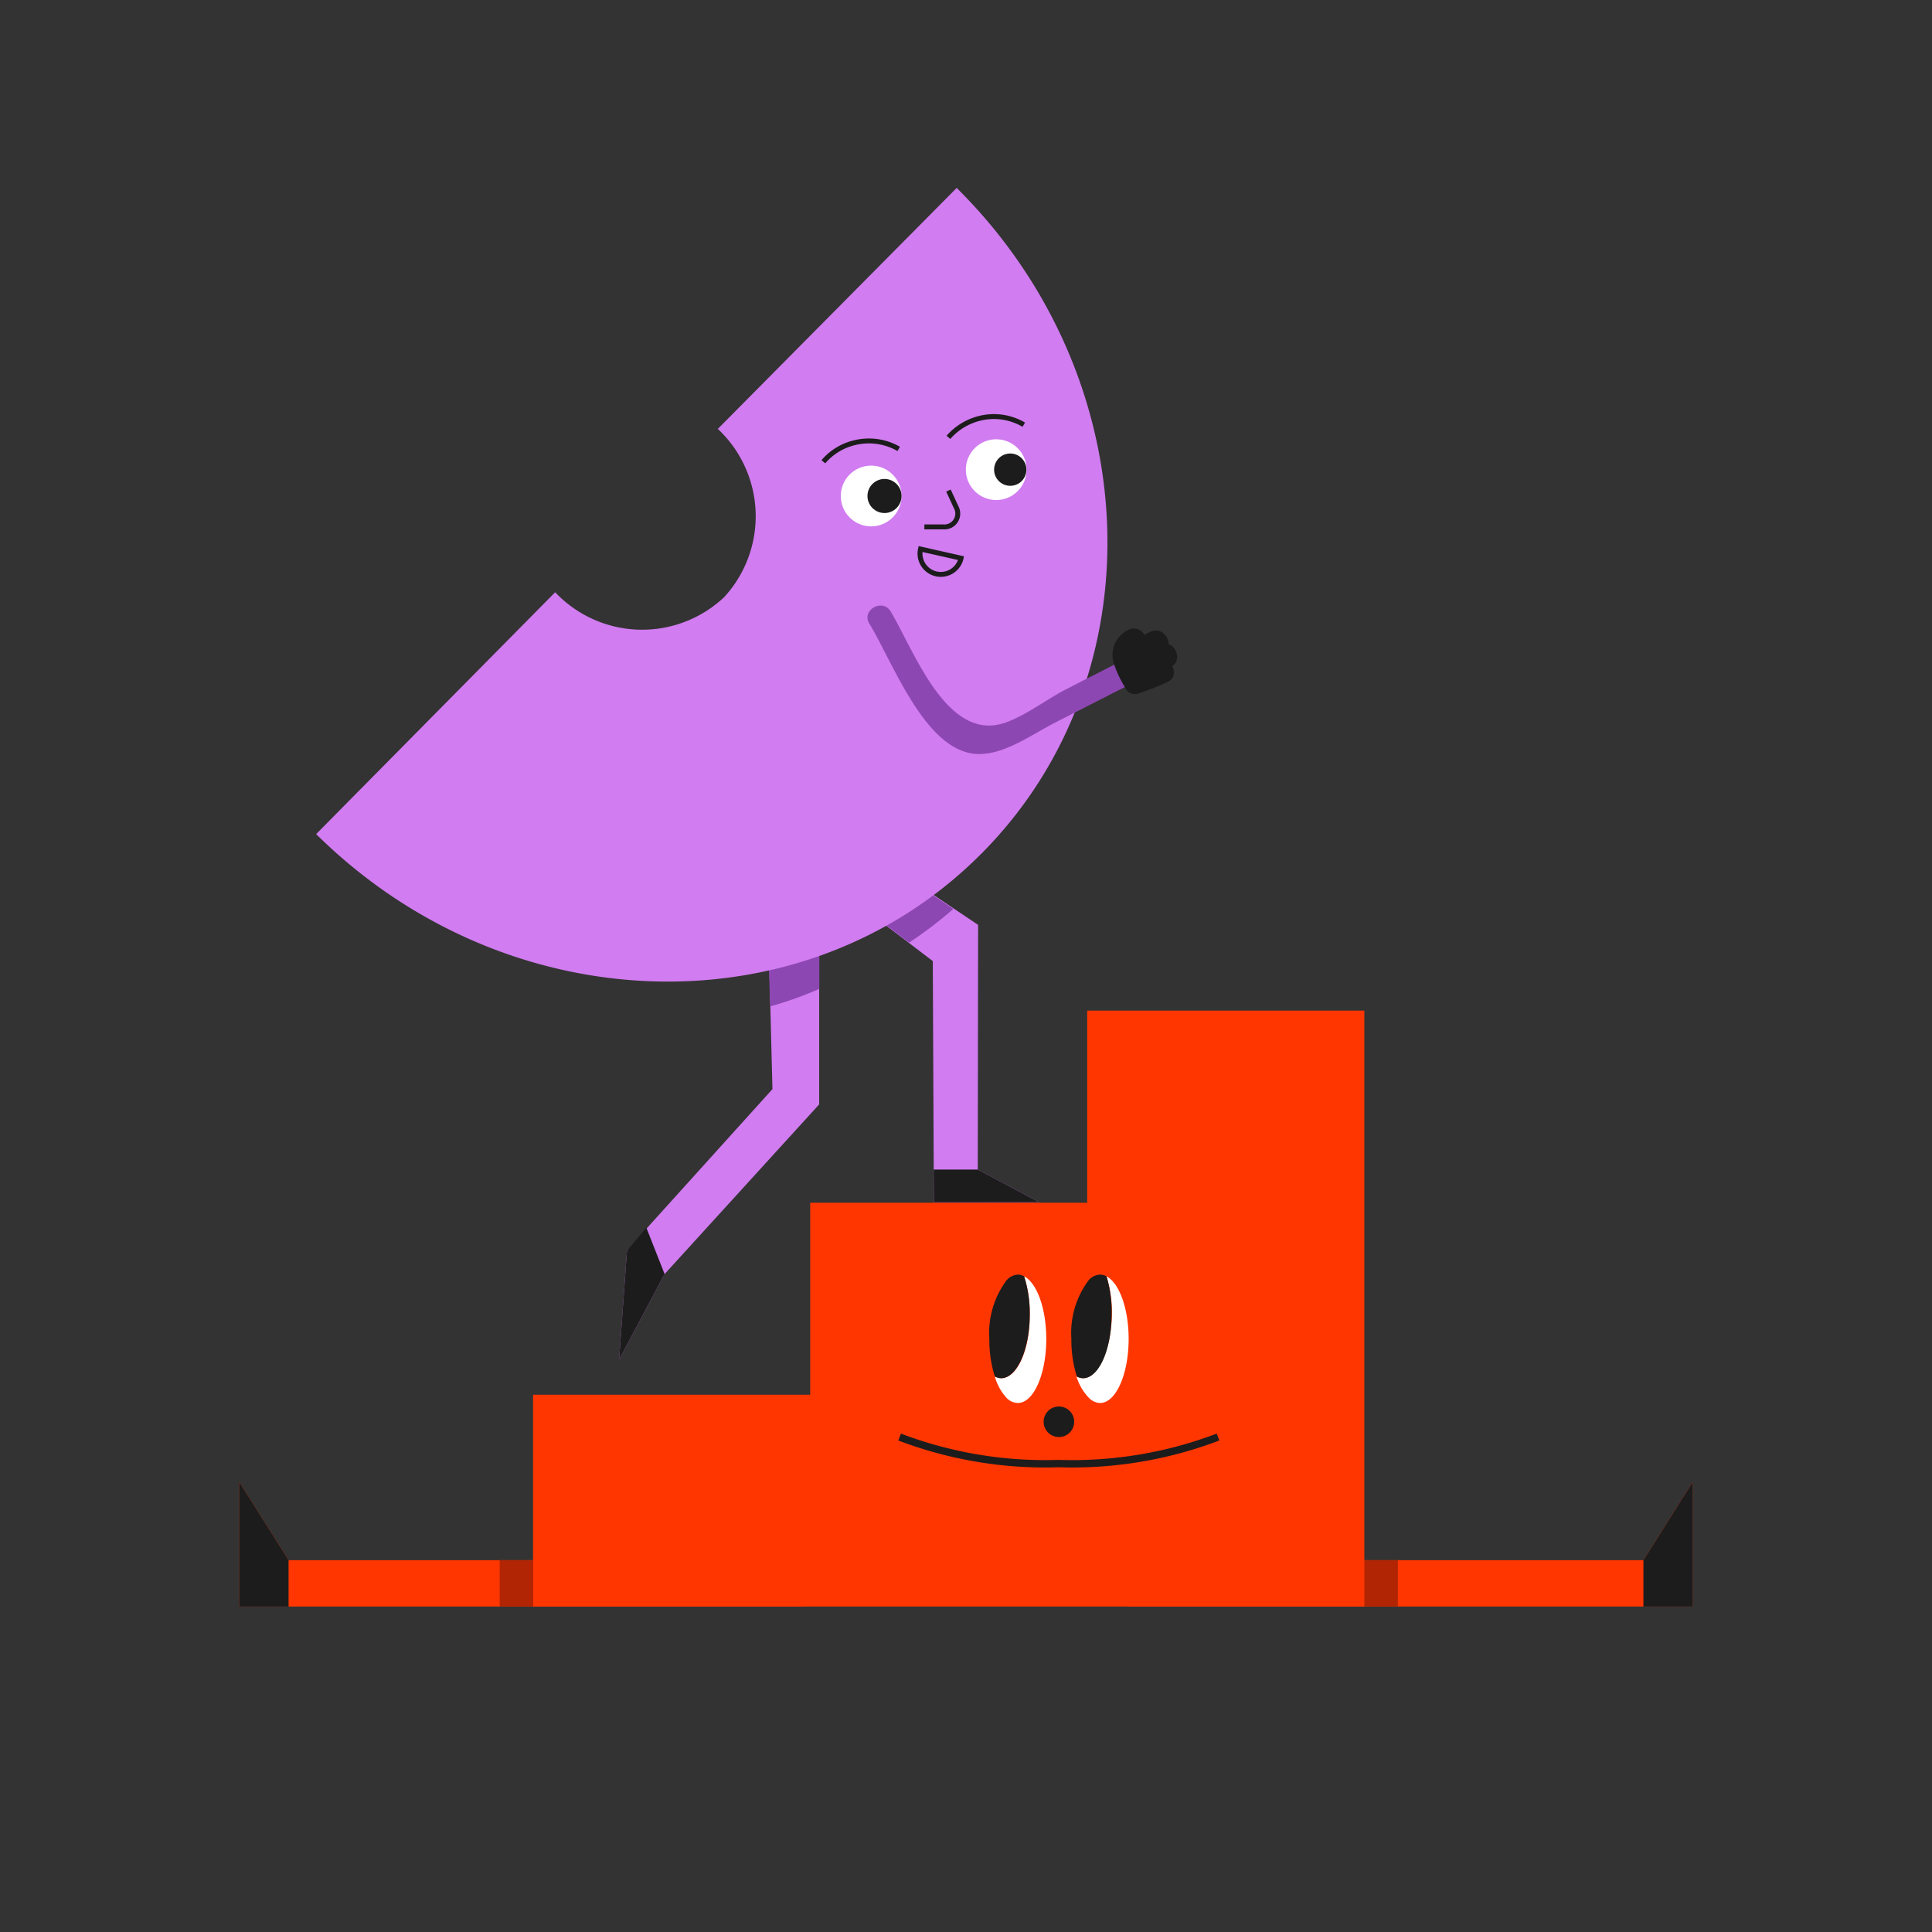
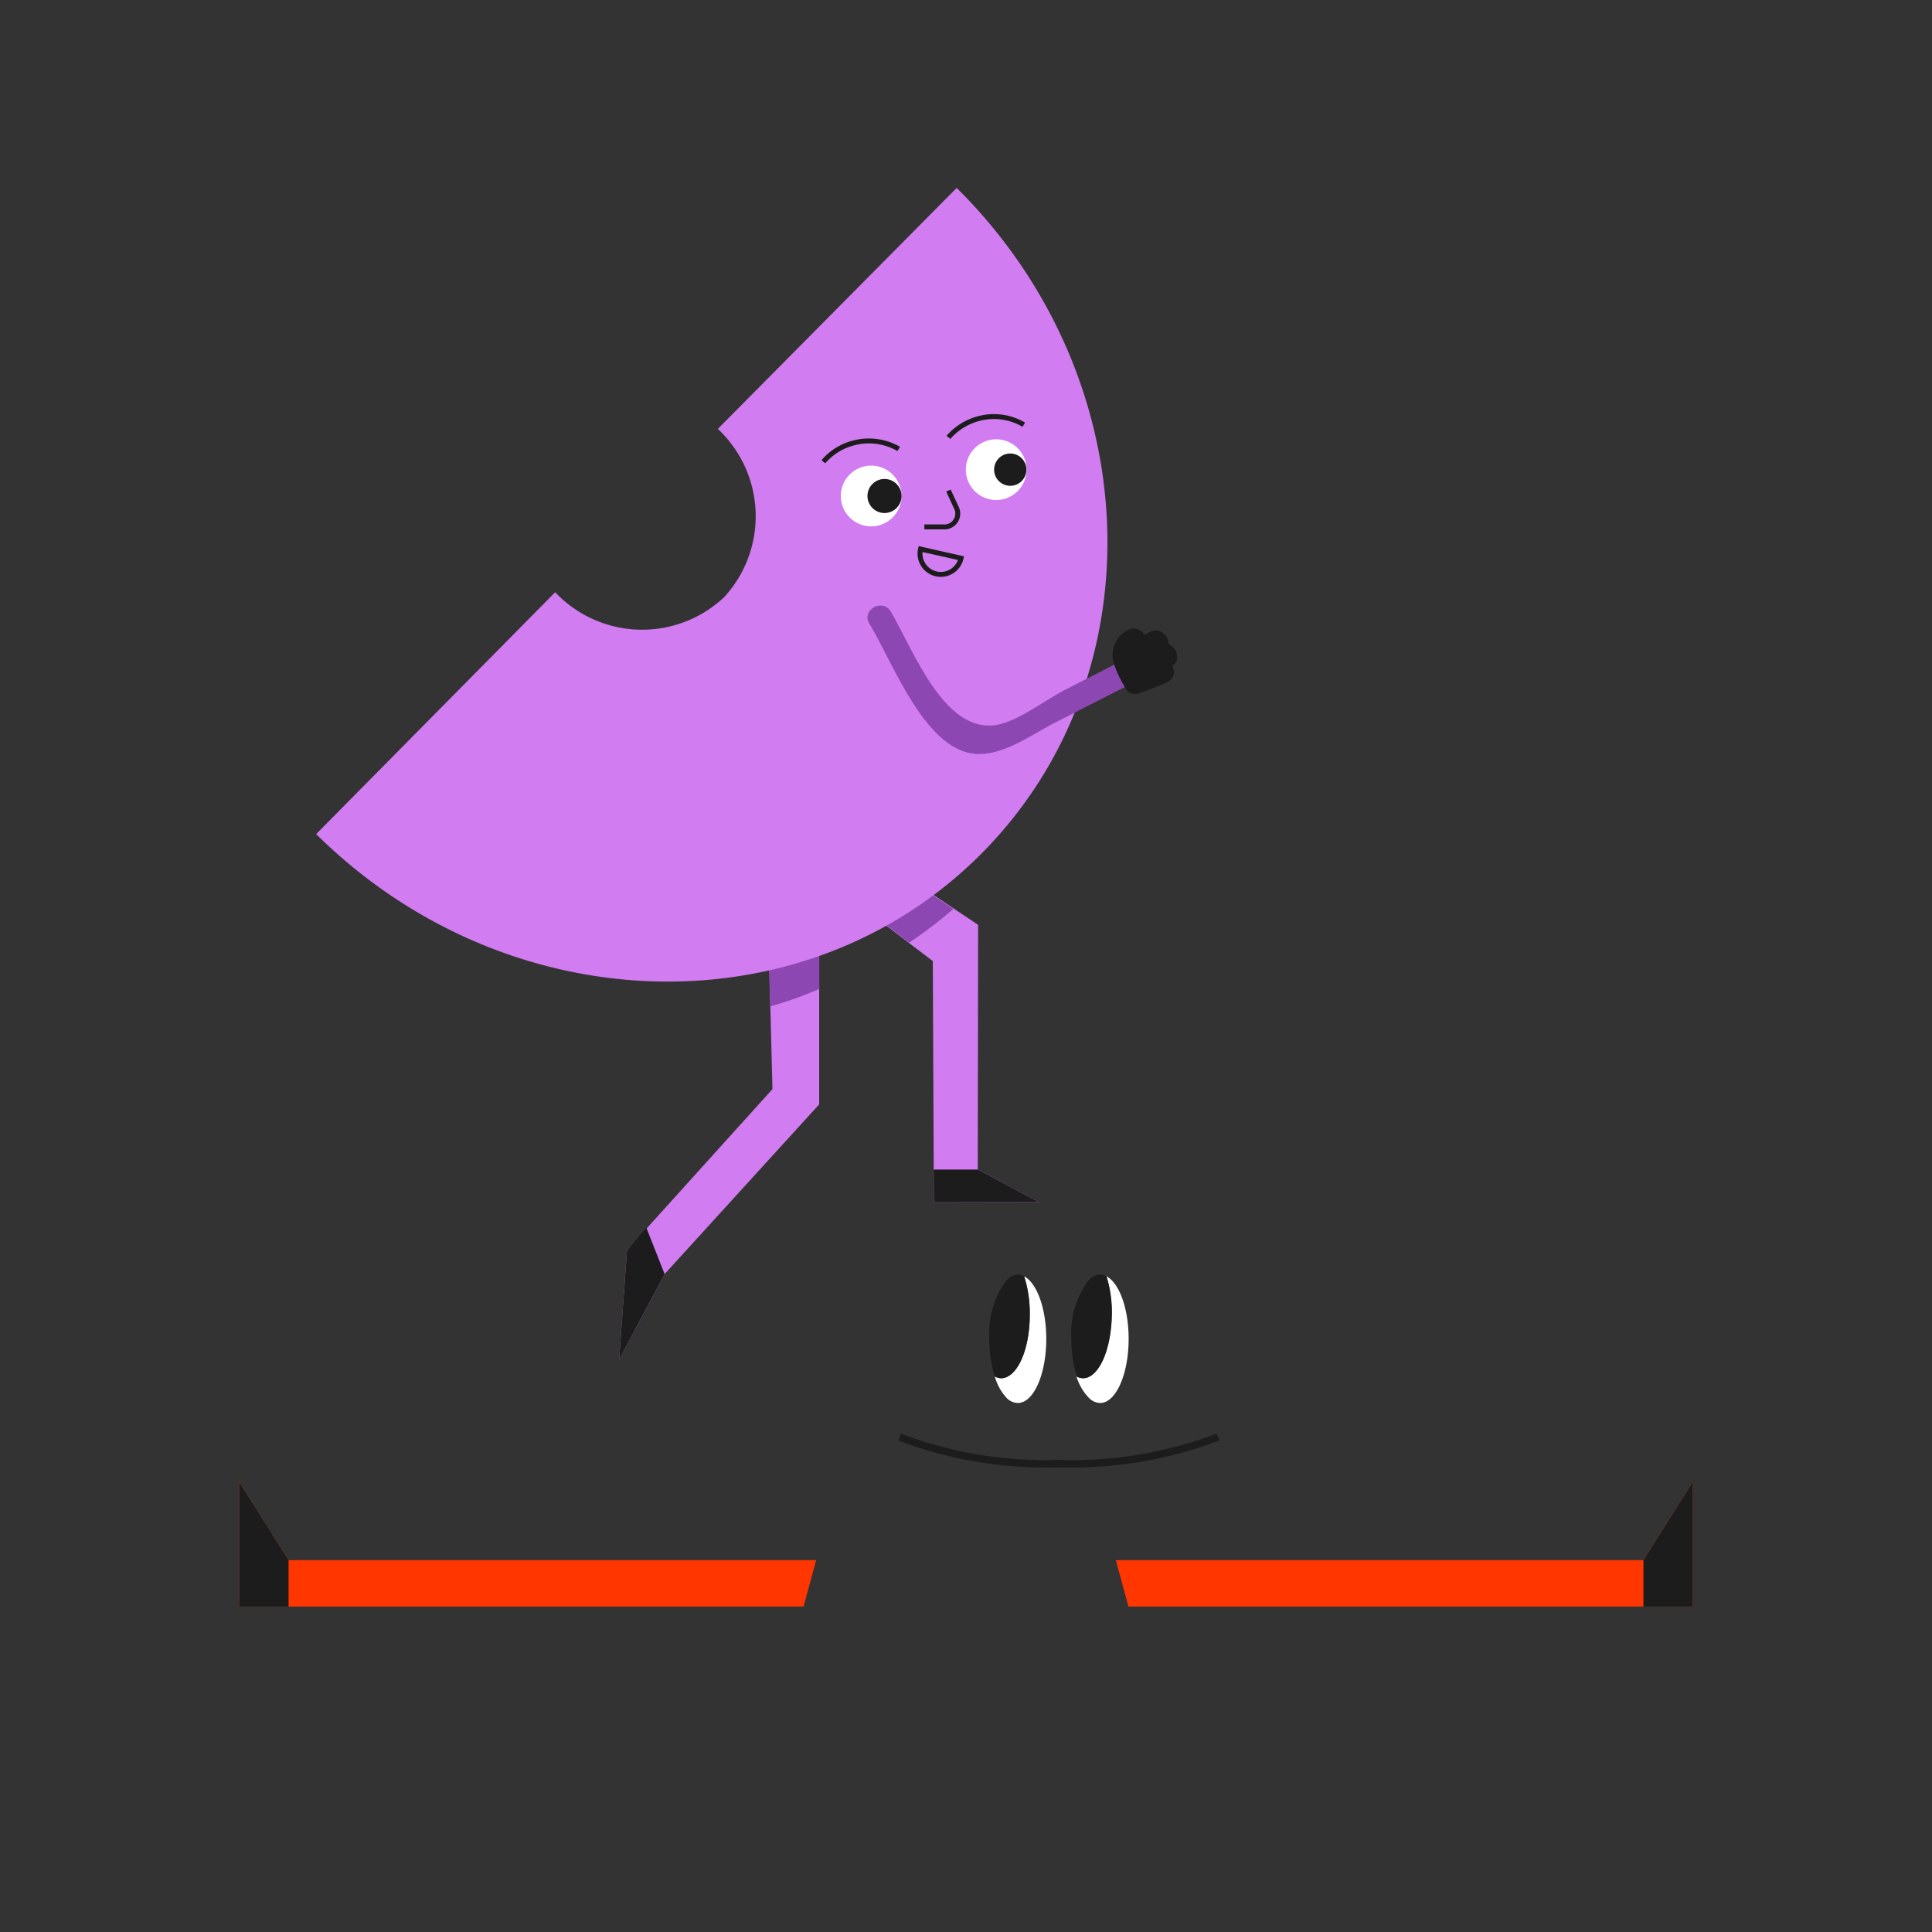
<svg xmlns="http://www.w3.org/2000/svg" id="Calque_1" data-name="Calque 1" viewBox="0 0 110 110">
  <rect x="0" y="0" width="110" height="110" fill="#333333" stroke="none" />
  <defs>
    <style>.cls-1{fill:#ff3600;}.cls-2{fill:#d17cf0;}.cls-3{fill:#8d47b2;}.cls-4{fill:#1c1c1c;}.cls-5{fill:#fff;}.cls-6,.cls-7{fill:none;stroke:#1c1c1c;stroke-miterlimit:10;}.cls-6{stroke-width:0.28px;}.cls-7{stroke-width:0.42px;}.cls-8{fill:#b22504;}</style>
  </defs>
  <title>20211204_FORMACTION</title>
-   <polygon class="cls-1" points="61.9 57.54 61.9 68.48 46.13 68.48 46.13 79.41 30.35 79.41 30.35 91.47 46.13 91.47 77.68 91.47 77.68 67.35 77.68 57.54 61.9 57.54" />
  <polygon class="cls-2" points="46.64 48.7 46.64 62.88 37.84 72.54 35.25 77.41 35.7 71.18 43.98 62.01 43.63 48.32 46.64 48.7" />
  <polygon class="cls-2" points="47.39 47.08 55.69 52.66 55.67 66.59 59.15 68.44 53.17 68.45 53.11 54.72 46.48 49.68 47.39 47.08" />
  <path class="cls-3" d="M46.48,52.15l.16-.46v-.52l-3-.38.21,6.51a20.68,20.68,0,0,0,2.8-1v-4Z" />
  <path class="cls-3" d="M49.42,48.48l-.78,2.24v.58l3.12,2.37a24,24,0,0,0,2.52-1.92Z" />
  <polygon class="cls-4" points="35.25 77.41 35.7 71.18 36.8 69.9 37.84 72.54 35.25 77.41" />
  <polygon class="cls-4" points="53.17 68.45 59.15 68.44 55.67 66.59 53.16 66.59 53.17 68.45" />
  <path class="cls-2" d="M41.23,34a6.81,6.81,0,0,1-9.62-.28L18,47.49C28.87,58.25,45.83,58.73,55.9,48.58s9.43-27.12-1.43-37.88L40.87,24.42A6.81,6.81,0,0,1,41.23,34Z" />
  <circle class="cls-5" cx="49.6" cy="28.24" r="1.73" />
  <path class="cls-6" d="M46.88,26.29a3.34,3.34,0,0,1,1.8-1.09,3.39,3.39,0,0,1,2.49.36" />
  <circle class="cls-5" cx="56.72" cy="26.74" r="1.73" />
  <circle class="cls-4" cx="50.36" cy="28.24" r="0.97" />
  <circle class="cls-4" cx="57.52" cy="26.74" r="0.92" />
  <path class="cls-6" d="M54,24.9a3.47,3.47,0,0,1,1.81-1.09,3.36,3.36,0,0,1,2.48.37" />
  <path class="cls-6" d="M54,27.93l.44.95A.76.76,0,0,1,53.72,30H52.63" />
  <path class="cls-6" d="M52.41,31.26a1.18,1.18,0,1,0,2.31.52Z" />
  <path class="cls-5" d="M57,78.47a.81.81,0,0,1-.36-.1,3,3,0,0,0,.67,1.22.92.92,0,0,0,.64.29c.9,0,1.62-1.63,1.62-3.65,0-1.74-.54-3.19-1.26-3.56a6.9,6.9,0,0,1,.32,2.15C58.65,76.83,57.92,78.47,57,78.47Z" />
  <path class="cls-5" d="M61.65,78.47a.78.78,0,0,1-.36-.1A3,3,0,0,0,62,79.59a.92.92,0,0,0,.64.29c.89,0,1.62-1.63,1.62-3.65,0-1.74-.54-3.19-1.26-3.56a6.92,6.92,0,0,1,.31,2.15C63.27,76.83,62.55,78.47,61.65,78.47Z" />
  <path class="cls-4" d="M57.33,72.87a5,5,0,0,0-1,3.36,6.9,6.9,0,0,0,.31,2.14.81.81,0,0,0,.36.1c.9,0,1.63-1.64,1.63-3.65a6.9,6.9,0,0,0-.32-2.15.75.75,0,0,0-.36-.1A.93.93,0,0,0,57.33,72.87Z" />
  <path class="cls-4" d="M62,72.87a5,5,0,0,0-1,3.36,6.9,6.9,0,0,0,.31,2.14.78.78,0,0,0,.36.1c.9,0,1.62-1.64,1.62-3.65A6.92,6.92,0,0,0,63,72.67a.81.81,0,0,0-.36-.1A.93.93,0,0,0,62,72.87Z" />
-   <circle class="cls-4" cx="60.29" cy="80.95" r="0.87" />
  <path class="cls-7" d="M69.35,81.82a23.36,23.36,0,0,1-9.07,1.51,23.34,23.34,0,0,1-9.06-1.51" />
  <path class="cls-3" d="M49.5,35.51c1.3,2.12,3.12,7.15,6,7.41,1.51.14,3.11-1,4.38-1.68l4.57-2.33c.81-.41.09-1.63-.71-1.22l-3.11,1.59c-1.1.56-2.69,1.81-3.92,2-3,.46-4.73-4.34-6-6.47-.47-.77-1.69-.07-1.21.71Z" />
  <path class="cls-4" d="M64.22,35.87a1.59,1.59,0,0,0-.82,1.85,6.12,6.12,0,0,0,.66,1.42c.39.82,1.61.1,1.21-.71-.12-.25-.29-.47-.4-.73s-.22-.47.06-.62c.8-.42.09-1.63-.71-1.21Z" />
  <path class="cls-4" d="M64.71,38c.5-.25,1-.55,1.47-.8.81-.41.1-1.63-.71-1.22-.5.25-1,.55-1.47.8-.81.41-.1,1.63.71,1.22Z" />
  <path class="cls-4" d="M65,38.71A5.84,5.84,0,0,1,66.52,38c.88-.17.51-1.52-.38-1.36a7.57,7.57,0,0,0-1.81.82c-.8.41-.09,1.63.71,1.22Z" />
  <path class="cls-4" d="M64.85,39.47a15.31,15.31,0,0,0,1.63-.64c.81-.41.1-1.62-.71-1.22a11.86,11.86,0,0,1-1.29.5c-.85.29-.49,1.65.37,1.36Z" />
  <polygon class="cls-1" points="63.53 88.83 93.57 88.83 96.37 84.39 96.37 91.47 64.25 91.47 63.53 88.83" />
  <polygon class="cls-4" points="96.37 91.47 96.37 84.39 93.57 88.83 93.57 91.47 96.37 91.47" />
-   <rect class="cls-8" x="77.68" y="88.83" width="1.91" height="2.64" />
  <polygon class="cls-1" points="46.47 88.83 16.43 88.83 13.63 84.39 13.63 91.47 45.75 91.47 46.47 88.83" />
  <polygon class="cls-4" points="13.63 91.47 13.63 84.39 16.43 88.83 16.43 91.47 13.63 91.47" />
-   <rect class="cls-8" x="28.45" y="88.83" width="1.91" height="2.64" />
</svg>